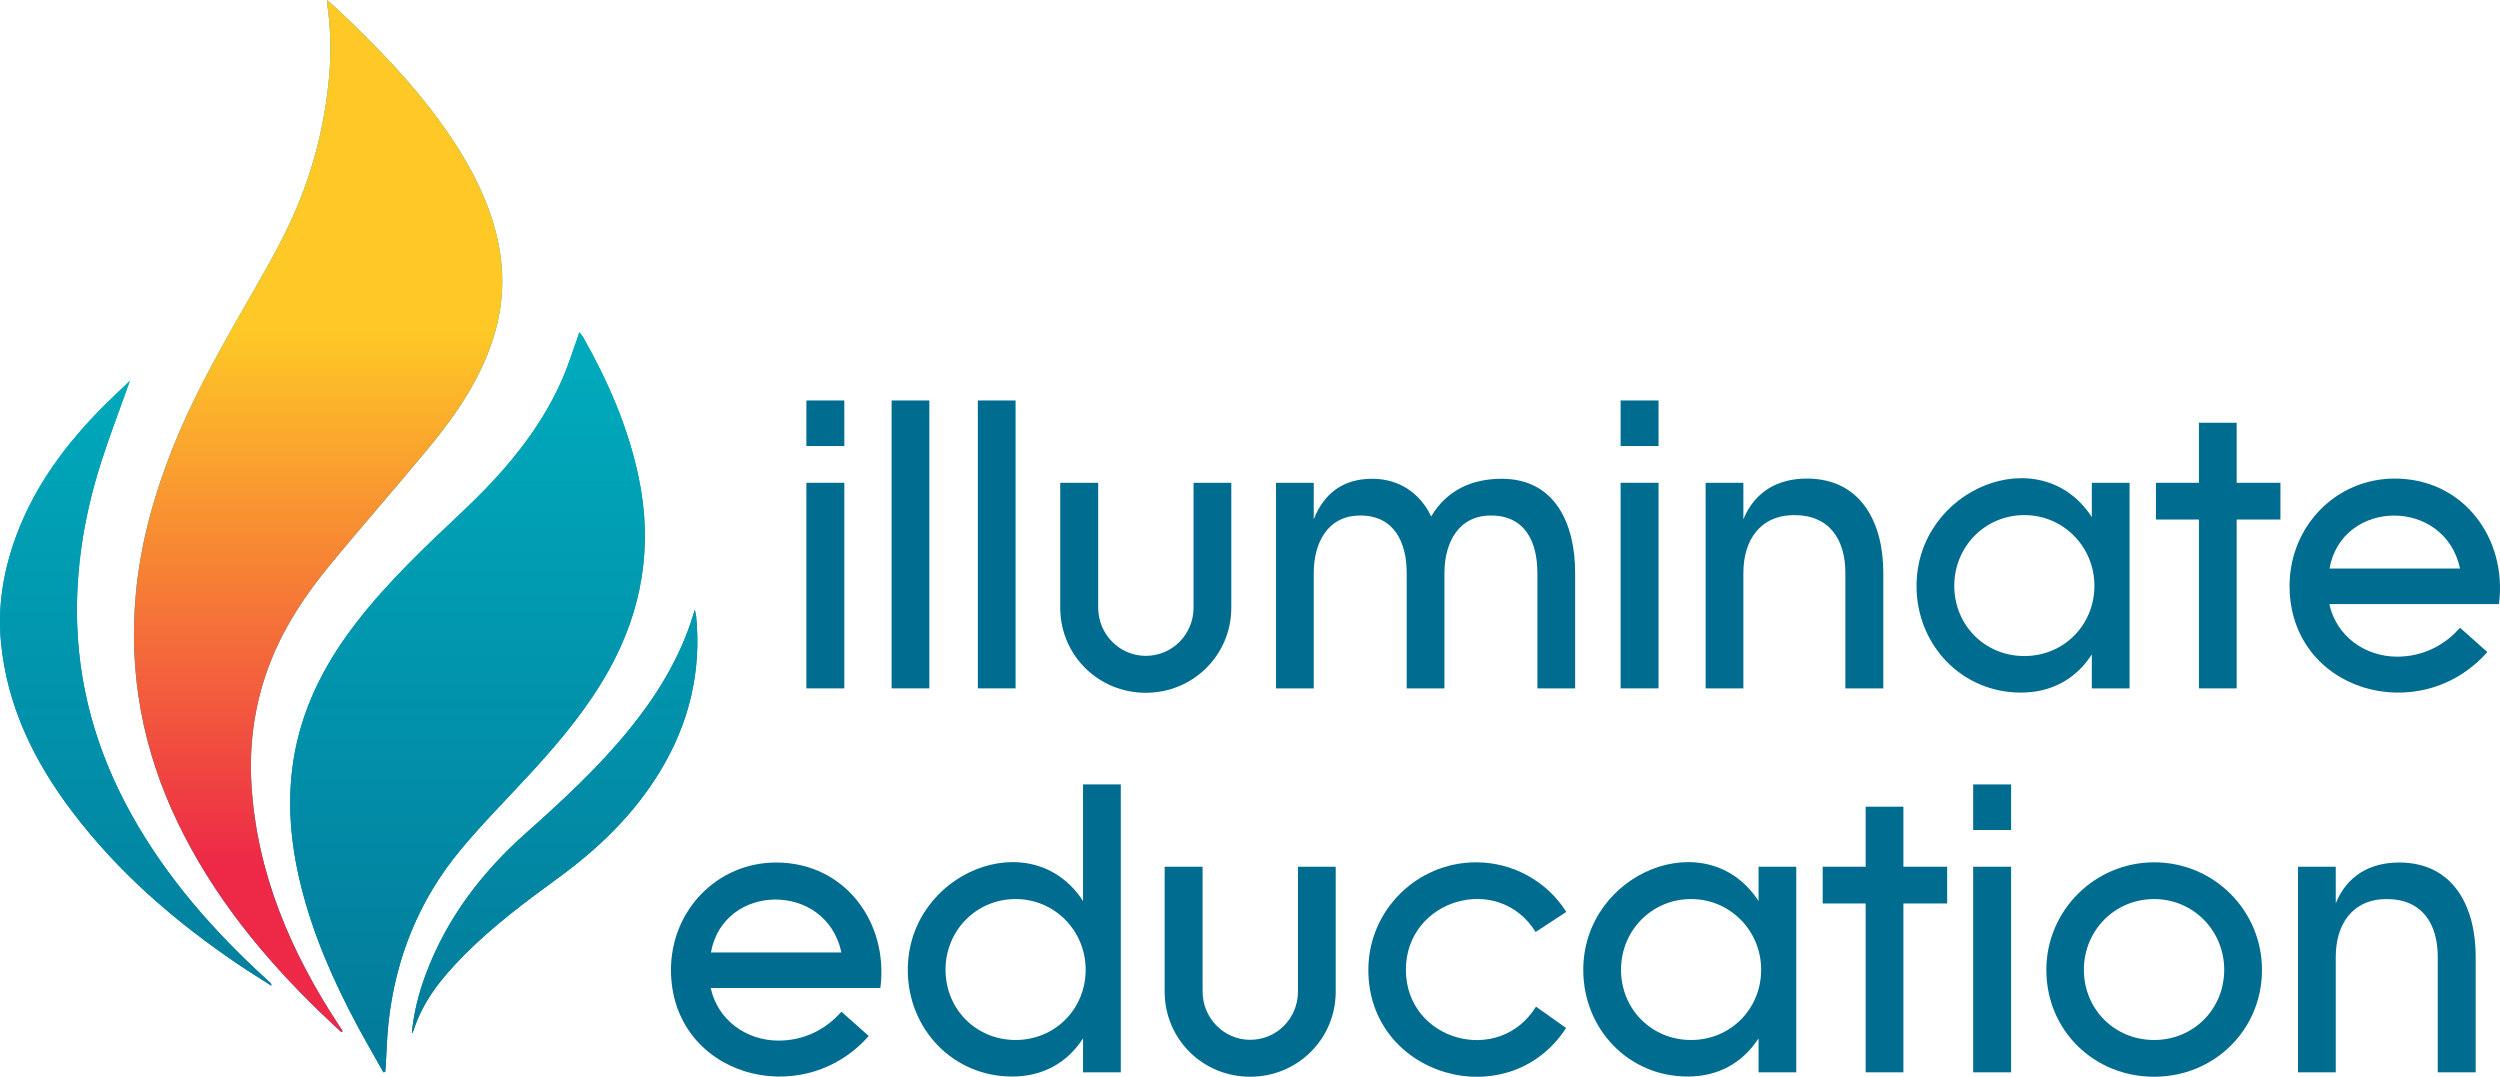
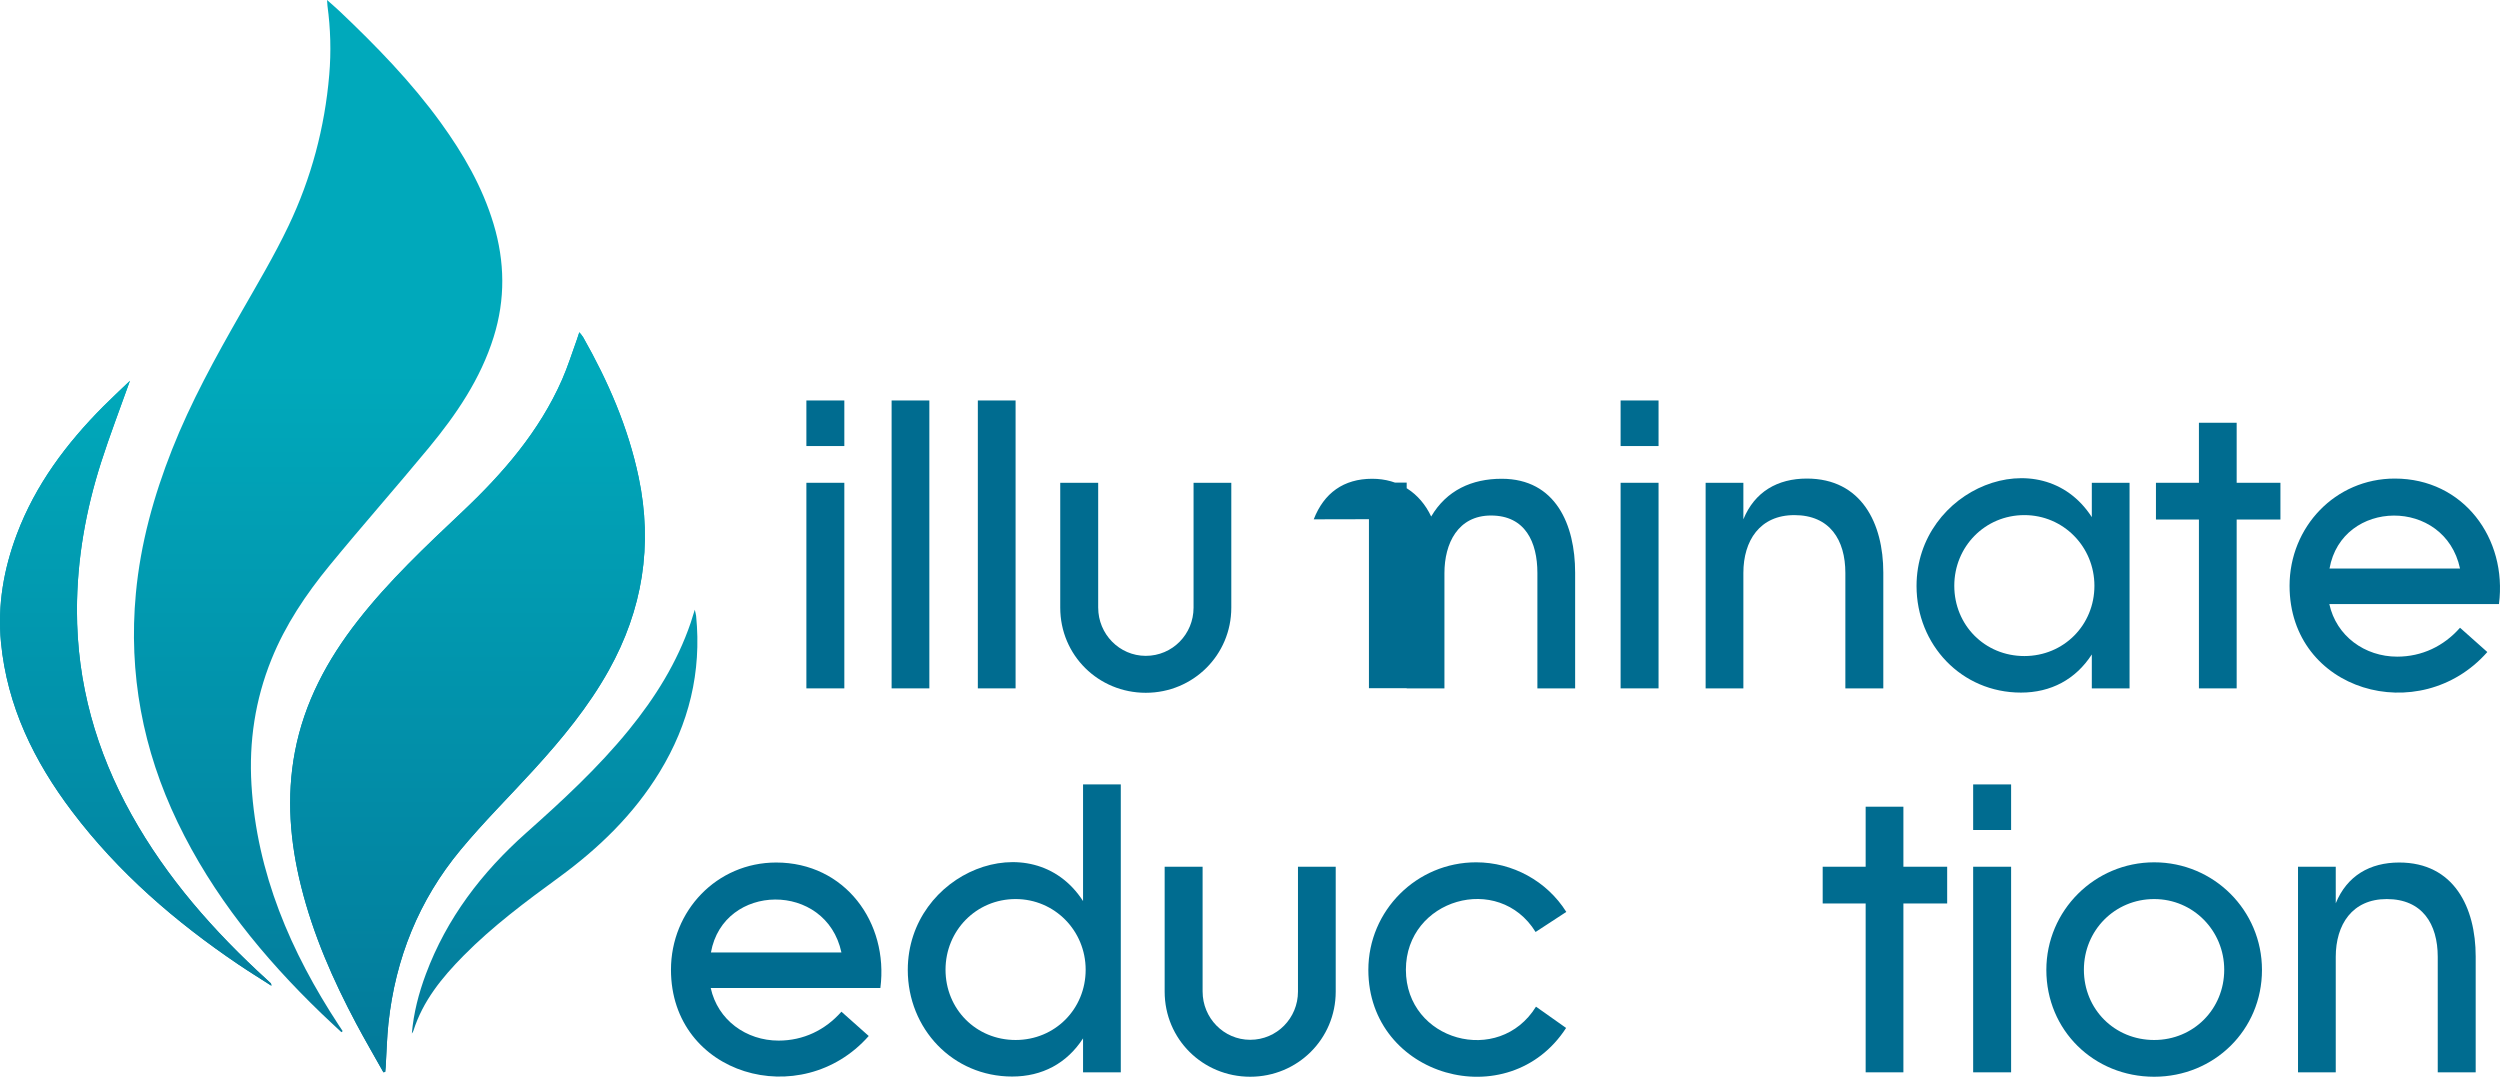
<svg xmlns="http://www.w3.org/2000/svg" xmlns:xlink="http://www.w3.org/1999/xlink" id="Layer_1" viewBox="0 0 579.507 249.6">
  <defs>
    <style>.cls-1{fill:url(#linear-gradient);}.cls-2{fill:#006c90;}.cls-3{fill:url(#linear-gradient-3);}.cls-4{fill:url(#linear-gradient-4);}.cls-5{fill:url(#linear-gradient-2);}.cls-6{fill:url(#linear-gradient-5);}</style>
    <linearGradient id="linear-gradient" x1="80.829" y1="241.807" x2="80.829" y2="86.264" gradientTransform="matrix(1, 0, 0, 1, 0, 0)" gradientUnits="userSpaceOnUse">
      <stop offset="0" stop-color="#037b9b" />
      <stop offset="1" stop-color="#00a9bb" />
    </linearGradient>
    <linearGradient id="linear-gradient-2" x1="108.376" y1="241.807" x2="108.376" y2="86.264" xlink:href="#linear-gradient" />
    <linearGradient id="linear-gradient-3" x1="31.458" y1="241.807" x2="31.458" y2="86.264" xlink:href="#linear-gradient" />
    <linearGradient id="linear-gradient-4" x1="128.56" y1="241.807" x2="128.56" y2="86.264" xlink:href="#linear-gradient" />
    <linearGradient id="linear-gradient-5" x1="73.74" y1="243.444" x2="73.74" y2="2.014" gradientTransform="matrix(1, 0, 0, 1, 0, 0)" gradientUnits="userSpaceOnUse">
      <stop offset=".177" stop-color="#ed2947" />
      <stop offset=".693" stop-color="#fec926" />
    </linearGradient>
  </defs>
  <g>
    <g>
      <path class="cls-1" d="M75.811,0c.049,.698,.053,1.028,.097,1.352,.716,5.316,.869,10.633,.412,15.992-1.043,12.244-4.165,23.956-9.435,35.001-3.315,6.947-7.277,13.593-11.1,20.287-5.854,10.251-11.554,20.57-15.902,31.577-4.245,10.748-7.309,21.794-8.387,33.333-1.736,18.587,1.597,36.261,9.676,53.061,8.156,16.962,19.828,31.286,33.285,44.264,1.54,1.486,3.12,2.931,4.681,4.395l.298-.244c-.317-.479-.636-.956-.951-1.436-11.11-16.965-18.948-35.125-20.194-55.661-.607-10.011,.858-19.714,4.618-29.042,3.24-8.04,8.032-15.155,13.481-21.796,7.547-9.198,15.434-18.116,23.012-27.289,6.385-7.728,11.996-15.959,15.031-25.679,2.728-8.738,2.603-17.451-.02-26.19-2.587-8.618-7.018-16.268-12.246-23.491-6.857-9.475-14.991-17.806-23.448-25.835-.86-.817-1.769-1.583-2.908-2.597Zm13.071,248.565l.412-.1c.037-.379,.086-.758,.109-1.138,.207-3.37,.276-6.755,.635-10.109,1.611-15.033,7.057-28.565,16.704-40.198,5.369-6.474,11.369-12.422,17.041-18.646,6.499-7.132,12.624-14.549,17.346-23.028,7.826-14.053,10.227-28.92,6.915-44.705-2.429-11.578-7.085-22.255-12.881-32.487-.184-.326-.459-.6-.878-1.137-.234,.717-.369,1.177-.533,1.627-1.139,3.123-2.121,6.316-3.457,9.354-5.278,12.002-13.665,21.681-23.085,30.58-8.505,8.035-17.039,16.045-24.271,25.308-7.082,9.071-12.41,18.967-14.579,30.389-1.994,10.504-1.131,20.87,1.436,31.167,2.8,11.235,7.407,21.742,12.826,31.918,2.011,3.776,4.169,7.472,6.26,11.205ZM30.121,88.265c-2.24,2.152-4.266,4.021-6.208,5.975-8.544,8.596-15.696,18.145-20.01,29.601-3.045,8.087-4.502,16.432-3.674,25.071,1.416,14.775,7.673,27.55,16.504,39.215,10.683,14.111,23.873,25.511,38.456,35.387,2.483,1.682,5.04,3.255,7.727,4.983-.068-.363-.053-.481-.105-.532-.287-.283-.589-.55-.887-.822-12.337-11.244-23.272-23.65-31.438-38.304-8.204-14.722-12.663-30.466-12.649-47.399,.01-11.753,2.046-23.184,5.62-34.334,1.982-6.184,4.321-12.255,6.663-18.84ZM95.461,239.586c.121-.203,.287-.392,.356-.612,2.188-6.947,6.639-12.381,11.644-17.449,6.728-6.813,14.373-12.508,22.077-18.133,9.251-6.755,17.368-14.598,23.377-24.452,6.785-11.127,9.736-23.152,8.449-36.165-.035-.355-.149-.703-.311-1.442-.395,1.267-.644,2.132-.934,2.984-3.145,9.246-8.228,17.368-14.36,24.9-7.133,8.762-15.409,16.391-23.812,23.867-10.281,9.147-18.392,19.755-23.233,32.725-1.658,4.442-2.841,9-3.251,13.777Z" />
      <path class="cls-5" d="M88.882,248.565c-2.091-3.733-4.249-7.429-6.26-11.205-5.419-10.176-10.026-20.683-12.826-31.918-2.566-10.298-3.43-20.664-1.436-31.167,2.169-11.421,7.497-21.318,14.579-30.389,7.232-9.263,15.766-17.273,24.271-25.308,9.42-8.899,17.808-18.578,23.085-30.58,1.335-3.037,2.317-6.23,3.457-9.354,.164-.45,.299-.91,.533-1.627,.419,.537,.694,.811,.878,1.137,5.796,10.233,10.452,20.91,12.881,32.487,3.312,15.784,.911,30.651-6.915,44.705-4.722,8.479-10.847,15.896-17.346,23.028-5.672,6.225-11.672,12.173-17.041,18.646-9.647,11.633-15.094,25.165-16.704,40.198-.359,3.354-.429,6.739-.635,10.109-.023,.38-.072,.759-.109,1.138l-.412,.1Z" />
      <path class="cls-3" d="M30.121,88.265c-2.343,6.585-4.681,12.656-6.663,18.84-3.574,11.15-5.61,22.581-5.62,34.334-.014,16.932,4.445,32.677,12.649,47.399,8.166,14.654,19.101,27.06,31.438,38.304,.298,.272,.6,.539,.887,.822,.052,.051,.037,.169,.105,.532-2.687-1.729-5.243-3.302-7.727-4.983-14.583-9.876-27.773-21.276-38.456-35.387C7.903,176.461,1.645,163.687,.229,148.911c-.828-8.639,.629-16.984,3.674-25.071,4.314-11.456,11.465-21.005,20.01-29.601,1.942-1.953,3.967-3.823,6.208-5.975Z" />
-       <path class="cls-4" d="M95.461,239.586c.41-4.776,1.593-9.335,3.251-13.777,4.841-12.97,12.952-23.578,23.233-32.725,8.403-7.476,16.679-15.105,23.812-23.867,6.132-7.532,11.215-15.654,14.36-24.9,.29-.852,.539-1.717,.934-2.984,.162,.739,.276,1.087,.311,1.442,1.288,13.013-1.663,25.038-8.449,36.165-6.009,9.854-14.126,17.698-23.377,24.452-7.704,5.625-15.349,11.32-22.077,18.133-5.005,5.068-9.455,10.502-11.644,17.449-.069,.22-.235,.408-.356,.612Z" />
    </g>
-     <path class="cls-6" d="M75.811,0c1.139,1.015,2.047,1.781,2.908,2.597,8.458,8.029,16.591,16.36,23.448,25.835,5.227,7.223,9.659,14.873,12.246,23.491,2.623,8.739,2.748,17.452,.02,26.19-3.035,9.72-8.646,17.951-15.031,25.679-7.579,9.172-15.465,18.091-23.012,27.289-5.449,6.641-10.241,13.756-13.481,21.796-3.76,9.328-5.225,19.031-4.618,29.042,1.246,20.536,9.084,38.696,20.194,55.661,.315,.48,.634,.958,.951,1.436l-.298,.244c-1.561-1.464-3.141-2.909-4.681-4.395-13.457-12.978-25.129-27.302-33.285-44.264-8.078-16.8-11.412-34.474-9.676-53.061,1.078-11.539,4.142-22.584,8.387-33.333,4.347-11.008,10.047-21.326,15.902-31.577,3.823-6.694,7.785-13.341,11.1-20.287,5.27-11.045,8.392-22.758,9.435-35.001,.457-5.358,.304-10.676-.412-15.992-.044-.324-.048-.654-.097-1.352Z" />
  </g>
  <g>
    <path class="cls-2" d="M186.923,92.83h8.796v10.565h-8.796v-10.565Zm0,19.081h8.796v47.656h-8.796v-47.656Z" />
    <path class="cls-2" d="M206.678,92.83h8.749v66.737h-8.749V92.83Z" />
    <path class="cls-2" d="M226.666,92.83h8.749v66.737h-8.749V92.83Z" />
    <path class="cls-2" d="M254.565,140.858c0,6.097,4.887,11.17,11.03,11.17,6.189,0,11.076-5.026,11.076-11.17v-28.947h8.749v28.947c0,10.983-8.843,19.732-19.826,19.732s-19.826-8.702-19.826-19.732v-28.947h8.796v28.947Z" />
-     <path class="cls-2" d="M304.526,120.381c2.373-6.097,6.934-9.401,13.543-9.401,6.143,0,11.076,3.211,13.682,8.749,3.584-6.096,9.448-8.749,16.336-8.749,12.565,0,17.033,10.704,17.033,21.734v26.853h-8.749v-26.76c0-7.121-2.793-13.31-10.751-13.31-7.679,0-10.797,6.469-10.797,13.357v26.713h-8.75v-26.76c0-7.074-2.885-13.31-10.75-13.31-7.679,0-10.797,6.469-10.797,13.357v26.713h-8.75v-47.656h8.75v8.47Z" />
+     <path class="cls-2" d="M304.526,120.381c2.373-6.097,6.934-9.401,13.543-9.401,6.143,0,11.076,3.211,13.682,8.749,3.584-6.096,9.448-8.749,16.336-8.749,12.565,0,17.033,10.704,17.033,21.734v26.853h-8.749v-26.76c0-7.121-2.793-13.31-10.751-13.31-7.679,0-10.797,6.469-10.797,13.357v26.713h-8.75v-26.76v26.713h-8.75v-47.656h8.75v8.47Z" />
    <path class="cls-2" d="M375.66,92.83h8.796v10.565h-8.796v-10.565Zm0,19.081h8.796v47.656h-8.796v-47.656Z" />
    <path class="cls-2" d="M404.118,120.381c2.606-6.376,7.911-9.448,14.706-9.448,12.705,0,17.731,10.425,17.731,21.781v26.853h-8.796v-26.76c0-7.632-3.583-13.403-11.82-13.403-8.005,0-11.821,5.911-11.821,13.403v26.76h-8.749v-47.656h8.749v8.47Z" />
    <path class="cls-2" d="M468.459,160.544c-13.775,0-24.2-11.076-24.2-24.712,0-22.618,28.808-34.253,40.629-15.963v-7.958h8.749v47.656h-8.749v-7.865c-3.769,5.817-9.494,8.843-16.429,8.843Zm.791-8.471c9.122,0,16.242-7.167,16.242-16.289,0-9.028-7.167-16.382-16.242-16.382-9.121,0-16.242,7.307-16.242,16.382,0,9.122,7.074,16.289,16.242,16.289Z" />
    <path class="cls-2" d="M499.756,111.911h9.96v-13.915h8.749v13.915h10.146v8.517h-10.146v39.14h-8.749v-39.14h-9.96v-8.517Z" />
    <path class="cls-2" d="M530.728,135.785c0-13.636,10.61-24.852,24.387-24.852,15.916,0,26.108,13.869,24.153,29.087h-39.325c1.629,7.446,8.237,12.193,15.73,12.193,5.724,0,10.797-2.42,14.566-6.701l6.329,5.631c-15.637,17.731-45.841,9.168-45.841-15.358Zm39.512-4.002c-3.537-16.521-27.365-16.195-30.251,0h30.251Z" />
    <path class="cls-2" d="M155.533,224.786c0-13.637,10.611-24.852,24.386-24.852,15.916,0,26.109,13.869,24.154,29.087h-39.326c1.628,7.446,8.237,12.193,15.73,12.193,5.725,0,10.797-2.42,14.567-6.701l6.329,5.631c-15.637,17.731-45.841,9.168-45.841-15.357Zm39.512-4.003c-3.537-16.521-27.365-16.195-30.25,0h30.25Z" />
    <path class="cls-2" d="M234.626,249.544c-13.775,0-24.2-11.076-24.2-24.713,0-22.618,28.808-34.253,40.628-15.963v-27.039h8.749v66.737h-8.749v-7.865c-3.769,5.817-9.494,8.843-16.428,8.843Zm.791-8.471c9.122,0,16.242-7.167,16.242-16.288,0-9.029-7.167-16.382-16.242-16.382-9.122,0-16.242,7.307-16.242,16.382,0,9.121,7.074,16.288,16.242,16.288Z" />
    <path class="cls-2" d="M278.769,229.858c0,6.097,4.886,11.17,11.029,11.17,6.19,0,11.076-5.026,11.076-11.17v-28.947h8.75v28.947c0,10.983-8.843,19.732-19.826,19.732s-19.826-8.702-19.826-19.732v-28.947h8.796v28.947Z" />
    <path class="cls-2" d="M355.953,216.036c-8.562-13.868-30.064-7.632-30.064,8.75,0,16.521,21.594,22.432,30.157,8.562l6.981,4.934c-13.264,20.523-45.841,11.402-45.841-13.45,0-13.775,11.216-24.944,24.991-24.944,8.424,0,16.382,4.328,20.896,11.495l-7.121,4.653Z" />
-     <path class="cls-2" d="M391.206,249.544c-13.775,0-24.2-11.076-24.2-24.713,0-22.618,28.808-34.253,40.629-15.963v-7.958h8.749v47.656h-8.749v-7.865c-3.769,5.817-9.494,8.843-16.429,8.843Zm.791-8.471c9.122,0,16.242-7.167,16.242-16.288,0-9.029-7.167-16.382-16.242-16.382-9.121,0-16.242,7.307-16.242,16.382,0,9.121,7.074,16.288,16.242,16.288Z" />
    <path class="cls-2" d="M422.504,200.911h9.96v-13.915h8.749v13.915h10.146v8.517h-10.146v39.14h-8.749v-39.14h-9.96v-8.517Z" />
    <path class="cls-2" d="M457.384,181.83h8.796v10.565h-8.796v-10.565Zm0,19.081h8.796v47.656h-8.796v-47.656Z" />
    <path class="cls-2" d="M474.348,224.832c0-13.775,11.216-24.944,24.991-24.944,13.822,0,24.992,11.122,24.992,24.944,0,13.962-11.123,24.759-24.992,24.759-13.962,0-24.991-10.75-24.991-24.759Zm24.991,16.242c9.122,0,16.242-7.167,16.242-16.288,0-9.029-7.167-16.382-16.242-16.382-9.121,0-16.288,7.26-16.288,16.382,0,9.168,7.12,16.288,16.288,16.288Z" />
    <path class="cls-2" d="M541.434,209.38c2.606-6.375,7.911-9.447,14.706-9.447,12.705,0,17.731,10.425,17.731,21.78v26.854h-8.796v-26.76c0-7.633-3.583-13.403-11.82-13.403-8.005,0-11.821,5.91-11.821,13.403v26.76h-8.749v-47.656h8.749v8.47Z" />
  </g>
</svg>